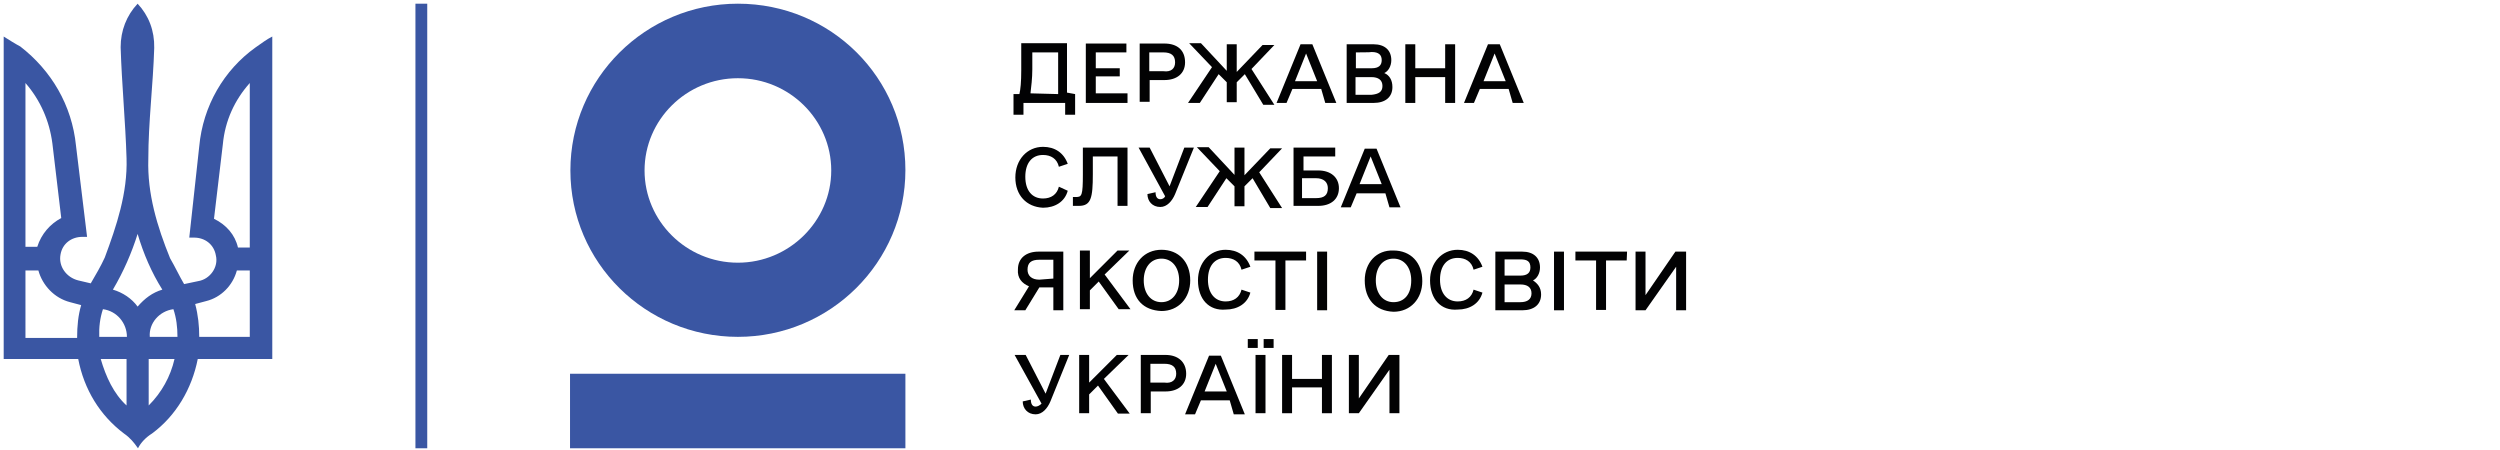
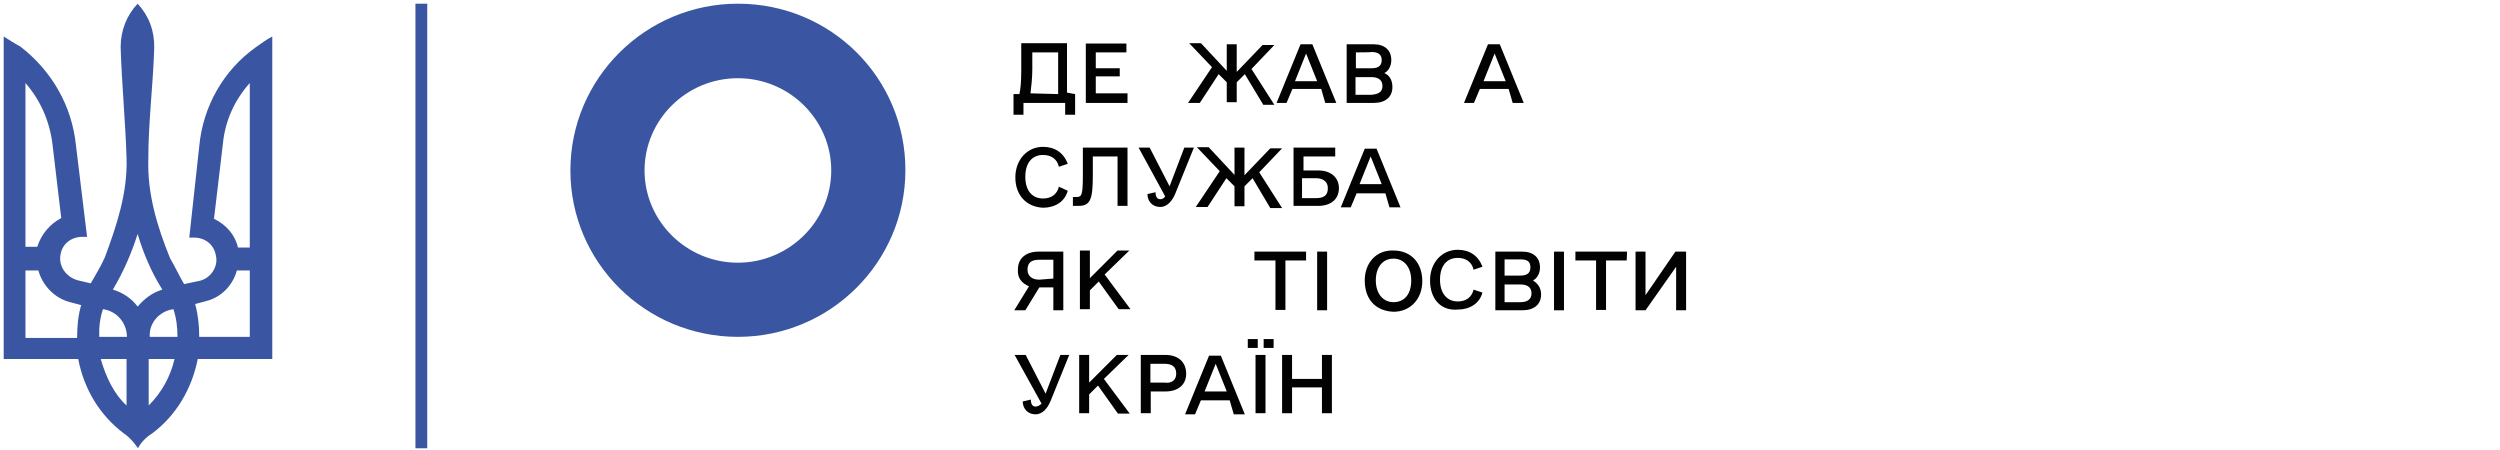
<svg xmlns="http://www.w3.org/2000/svg" version="1.1" id="Шар_1" x="0px" y="0px" viewBox="0 0 677.6 121.9" style="enable-background:new 0 0 677.6 121.9;" xml:space="preserve">
  <style type="text/css"> .st0{fill:#020203;} .st1{fill:#3A56A3;} </style>
  <g>
    <path class="st0" d="M286.8,25.5V14.2h-7v4.6c0,2.4-0.3,4.8-0.5,6.5L286.8,25.5z M291.4,25.5v5.6h-2.7v-3.2h-11.3v3.2h-2.7v-5.6 h1.6c0.3-1.3,0.5-3.2,0.5-6.5v-7.3h12.4v13.4L291.4,25.5z" />
    <path class="st0" d="M305.6,25.5v2.4h-11.3V11.8h11v2.4H297v4.3h6.5v2.2H297v4.6h8.6V25.5z" />
-     <path class="st0" d="M318.5,16.9c0-1.9-1.1-2.7-3.2-2.7h-3.8v5.1h3.8C317.5,19.6,318.5,18.5,318.5,16.9z M321.2,16.9 c0,3-2.2,4.8-5.6,4.8h-4v5.9h-2.7V11.8h6.7C319.1,11.8,321.2,13.6,321.2,16.9z" />
    <path class="st0" d="M337.4,20.1l-2.2,2.2v5.4h-2.7v-5.4l-2.2-2.2l-5.1,7.8H322l6.5-9.7l-6.2-6.5h3.2l7,7.5V12h2.7v7.5l7-7.3h3.2 l-6.2,6.5l6.2,9.7h-3L337.4,20.1z" />
    <path class="st0" d="M357,22l-3-7.5l-3,7.5H357z M358.1,24.1h-7.8l-1.6,3.8H346l6.5-15.9h3.2l6.5,15.9h-3L358.1,24.1z M367.5,14.2 v4.3h4.3c1.9,0,2.7-0.8,2.7-2.2s-0.8-2.2-2.7-2.2C371.8,14.2,367.5,14.2,367.5,14.2z M374.7,23.3c0-1.6-1.1-2.4-3-2.4h-4.3v4.8h4.3 C373.7,25.5,374.7,24.9,374.7,23.3z M377.4,23.6c0,2.7-1.9,4.3-5.1,4.3H365V12h7.3c3,0,4.8,1.6,4.8,4.3c0,1.6-0.8,3-1.9,3.5 C376.6,20.4,377.4,21.7,377.4,23.6z" />
-     <path class="st0" d="M394.4,12v15.9h-2.7v-7h-8.1v7h-2.7V12h2.7v6.5h8.1V12H394.4z" />
    <path class="st0" d="M408.1,22l-3-7.5l-3,7.5H408.1z M408.9,24.1h-7.8l-1.6,3.8h-2.7l6.5-15.9h3.2l6.5,15.9h-3L408.9,24.1z M275.2,48.1c0-4.8,3.2-8.3,7.5-8.3c3.2,0,5.6,1.6,6.7,4.6l-2.4,0.8c-0.5-2.2-2.2-3.2-4.3-3.2c-3,0-4.8,2.2-4.8,5.9 c0,3.8,1.9,5.9,4.8,5.9c2.2,0,3.8-1.1,4.3-3.2l2.4,1.1c-0.8,3-3.5,4.6-6.7,4.6C278.2,56.1,275.2,52.9,275.2,48.1z M305.6,55.8h-2.7 V42.4h-6.7v4.8c0,6.5-0.5,8.6-3.8,8.6c-0.3,0-0.8,0-1.6,0v-2.4h0.8c1.6,0,1.9-0.3,1.9-6.2V40h12.1V55.8z M323.6,40l-5.1,12.6 c-0.8,1.9-2.2,3.5-4,3.5c-2.2,0-3.5-1.6-3.5-3.5l2.2-0.5c0,1.3,0.5,1.9,1.3,1.9c0.5,0,1.1-0.3,1.3-0.8L308.6,40h3l5.4,10.5l4-10.5 H323.6z" />
    <path class="st0" d="M339.5,48.3l-2.2,2.2v5.4h-2.7v-5.4l-2.2-2.2l-5.1,7.8h-3.2l6.5-9.7l-6.2-6.5h3.2l7,7.5V40h2.7v7.5l7-7.3h3.2 l-6.2,6.5l6.2,9.7h-3.2L339.5,48.3z" />
    <path class="st0" d="M359.9,51c0-1.6-1.1-2.7-3.2-2.7h-3.8v5.4h3.8C358.9,53.7,359.9,52.9,359.9,51z M362.9,51c0,3-2.2,4.8-5.6,4.8 h-6.7V40h11.3v2.4h-8.6v3.8h4C360.7,46.2,362.9,48.1,362.9,51z M374.5,49.9l-3-7.5l-3,7.5H374.5z M375.5,52.4h-7.8l-1.6,3.8h-2.7 l6.5-15.9h3.2l6.5,15.9h-3L375.5,52.4z M285.5,75.5v-5.1h-3.8c-2.2,0-3.2,0.8-3.2,2.7c0,1.6,1.1,2.7,3.2,2.7L285.5,75.5z M288.2,84.1h-2.7v-6.2h-3.8l-3.8,6.2h-3l4-6.5c-1.9-0.8-3.2-2.2-3-4.6c0-3,2.2-4.8,5.6-4.8h6.7L288.2,84.1z" />
    <path class="st0" d="M297.8,76.3l-2.4,2.4v5.1h-2.7V67.9h2.7v7.5l7.5-7.5h3.2l-6.7,6.5l7,9.4h-3.2L297.8,76.3z" />
-     <path class="st0" d="M319.6,76c0-3.5-1.9-5.9-4.8-5.9s-4.8,2.4-4.8,5.9s1.9,5.9,4.8,5.9C317.7,81.9,319.6,79.5,319.6,76z M307,76 c0-4.8,3.2-8.3,7.8-8.3s7.8,3.2,7.8,8.3c0,4.8-3.2,8.3-7.8,8.3C309.9,84.1,307,81.1,307,76z M324.7,76c0-4.8,3.2-8.3,7.5-8.3 c3.2,0,5.6,1.6,6.7,4.6l-2.4,0.8c-0.5-2.2-2.2-3.2-4.3-3.2c-3,0-4.8,2.2-4.8,5.9s1.9,5.9,4.8,5.9c2.2,0,3.8-1.1,4.3-3.2l2.4,0.8 c-0.8,3-3.5,4.6-6.7,4.6C327.7,84.3,324.7,81.1,324.7,76z" />
    <path class="st0" d="M354,70.6h-5.6v13.4h-2.7V70.6H340v-2.4h14V70.6L354,70.6z" />
    <path class="st0" d="M357,68.2h2.7v15.9H357V68.2z" />
    <path class="st0" d="M382.5,76c0-3.5-1.9-5.9-4.8-5.9c-3,0-4.8,2.4-4.8,5.9s1.9,5.9,4.8,5.9C380.6,81.9,382.5,79.8,382.5,76z M369.9,76c0-4.8,3.2-8.3,7.8-8.1c4.6,0,7.8,3.2,7.8,8.3c0,4.8-3.2,8.3-7.8,8.3C372.8,84.3,369.9,81.1,369.9,76z M387.6,76 c0-4.8,3.2-8.3,7.5-8.3c3.2,0,5.6,1.6,6.7,4.6l-2.4,0.8c-0.5-2.2-2.2-3.2-4.3-3.2c-3,0-4.8,2.2-4.8,5.9s1.9,5.9,4.8,5.9 c2.2,0,3.8-1.1,4.3-3.2l2.4,0.8c-0.8,3-3.5,4.6-6.7,4.6C390.6,84.3,387.6,81.1,387.6,76z M407.8,70.4v4.3h4.3 c1.9,0,2.7-0.8,2.7-2.2c0-1.6-0.8-2.2-2.7-2.2H407.8z M415.1,79.5c0-1.6-1.1-2.4-3-2.4h-4.3v4.8h4.3 C414,81.9,415.1,81.1,415.1,79.5z M417.7,79.8c0,2.7-1.9,4.3-5.1,4.3h-7.3V68.2h7.3c3,0,4.8,1.6,4.8,4.3c0,1.6-0.8,3-1.9,3.5 C416.7,76.8,417.7,77.9,417.7,79.8z" />
    <path class="st0" d="M421.2,68.2h2.7v15.9h-2.7V68.2z" />
    <path class="st0" d="M440.9,70.6h-5.6v13.4h-2.7V70.6h-5.6v-2.4h14L440.9,70.6L440.9,70.6z" />
    <path class="st0" d="M457,68.2v15.9h-2.7V72.3L446,84.1h-2.7V68.2h2.7V80l8.1-11.8H457z" />
    <path class="st0" d="M289.8,96.2l-5.1,12.6c-0.8,1.9-2.2,3.5-4,3.5c-2.2,0-3.5-1.6-3.5-3.5l2.2-0.5c0,1.3,0.5,1.9,1.3,1.9 c0.5,0,1.1-0.3,1.6-0.8L275,96.2h3l5.4,10.5l4-10.5H289.8z" />
    <path class="st0" d="M297.6,104.5l-2.4,2.4v5.1h-2.7V96.2h2.7v7.5l7.5-7.5h3.2l-6.7,6.5l7,9.4h-3.2L297.6,104.5z" />
    <path class="st0" d="M318.8,101.3c0-1.9-1.1-2.7-3.2-2.7h-3.8v5.1h3.8C317.7,104,318.8,102.9,318.8,101.3z M321.5,101.3 c0,3-2.2,4.8-5.6,4.8h-4v5.9h-2.7V96.2h6.7C319.3,96.2,321.5,98.1,321.5,101.3z M332.5,106.1l-3-7.5l-3,7.5H332.5z M333.3,108.5 h-7.8l-1.6,3.8h-2.7l6.5-15.9h3.2l6.5,15.9h-3L333.3,108.5z M342.5,91.9h2.7v2.4h-2.7V91.9z M340.3,96.2h2.7V112h-2.7V96.2z M338.2,91.9h2.7v2.4h-2.7V91.9z" />
    <path class="st0" d="M361,96.2V112h-2.7v-7h-8.1v7h-2.7V96.2h2.7v6.5h8.1v-6.5H361z" />
-     <path class="st0" d="M379.3,96.2V112h-2.7v-11.8l-8.3,11.8h-2.7V96.2h2.7V108l8.1-11.8H379.3z" />
    <g>
-       <path class="st1" d="M154.5,121.5h90.9v-20.2h-90.9V121.5z" />
      <path class="st1" d="M200,71.2c-14,0-25.3-11.3-25.3-25s11.3-25,25.3-25c14,0,25.3,11.3,25.3,25S213.9,71.2,200,71.2z M200,1 c-25,0-45.4,20.2-45.4,45.2S175,91.3,200,91.3s45.4-20.2,45.4-45.2S225.2,1,200,1z" />
      <path class="st1" d="M112.6,121.5h3.2V1h-3.2V121.5z" />
      <path class="st1" d="M40.3,97.3h7c-1.1,4.8-3.5,9.1-7,12.6V97.3z M27.3,97.3h7v12.6C30.8,106.7,28.7,102.1,27.3,97.3z M47,83.8 c0.8,2.4,1.1,4.8,1.1,7.5h-7.5C40.3,87.6,43.2,84.3,47,83.8z M27.9,83.8c3.8,0.5,6.5,3.8,6.5,7.5h-7.5 C26.8,88.7,27.1,86.2,27.9,83.8z M64.2,73.3h3.5v18H54c0-3-0.3-5.9-1.1-8.9l3-0.8C59.9,80.6,63.1,77.4,64.2,73.3L64.2,73.3z M6.9,73.3h3.5c1.1,4,4.3,7.5,8.6,8.6l3,0.8c-0.8,2.7-1.1,5.6-1.1,8.9h-14V73.3L6.9,73.3z M37.3,63.4c1.6,5.4,3.8,10.5,6.7,15.1 c-2.7,0.8-4.8,2.4-6.7,4.6c-1.6-2.2-4-3.8-6.7-4.6C33.5,73.6,35.7,68.5,37.3,63.4z M67.7,22.5v44.6h-3.2c-0.8-3.5-3.2-6.2-6.5-7.8 l2.4-20.2C61,32.7,63.6,27.1,67.7,22.5L67.7,22.5z M6.9,22.5c4,4.6,6.5,10.2,7.3,16.4l2.4,20.2c-3,1.6-5.4,4.3-6.5,7.8H6.9V22.5 L6.9,22.5z M37.3,1c-3,3.2-4.6,7.3-4.6,11.8c0.3,9.9,1.3,20.2,1.6,30.1c0.3,9.4-2.7,18.3-5.9,26.9c-1.1,2.4-2.4,4.6-3.8,7L21.2,76 c-3.2-0.8-5.4-3.8-4.8-7c0.5-3,3-4.8,5.9-4.8h1.3l-3-24.7c-1.1-11-6.7-20.4-15.1-26.9C4,11.8,2.6,10.9,1,9.9v87.4h20.2 c1.6,8.3,5.9,15.3,12.4,20.2c1.6,1.1,2.7,2.4,3.8,4c0.8-1.6,2.2-3,3.8-4c6.5-4.8,10.8-12.1,12.4-20.2h20.2V9.9 c-1.6,0.8-3,1.9-4.6,3C60.7,19,55,28.7,54,39.7l-2.7,24.7h1.3c3,0,5.4,1.9,5.9,4.8c0.8,3.2-1.6,6.5-4.8,7l-3.8,0.8 c-1.3-2.2-2.4-4.6-3.8-7c-3.5-8.6-6.2-17.5-5.9-26.9c0-9.9,1.3-20.2,1.6-30.1C41.9,8.3,40.3,4.2,37.3,1L37.3,1z" />
    </g>
  </g>
</svg>